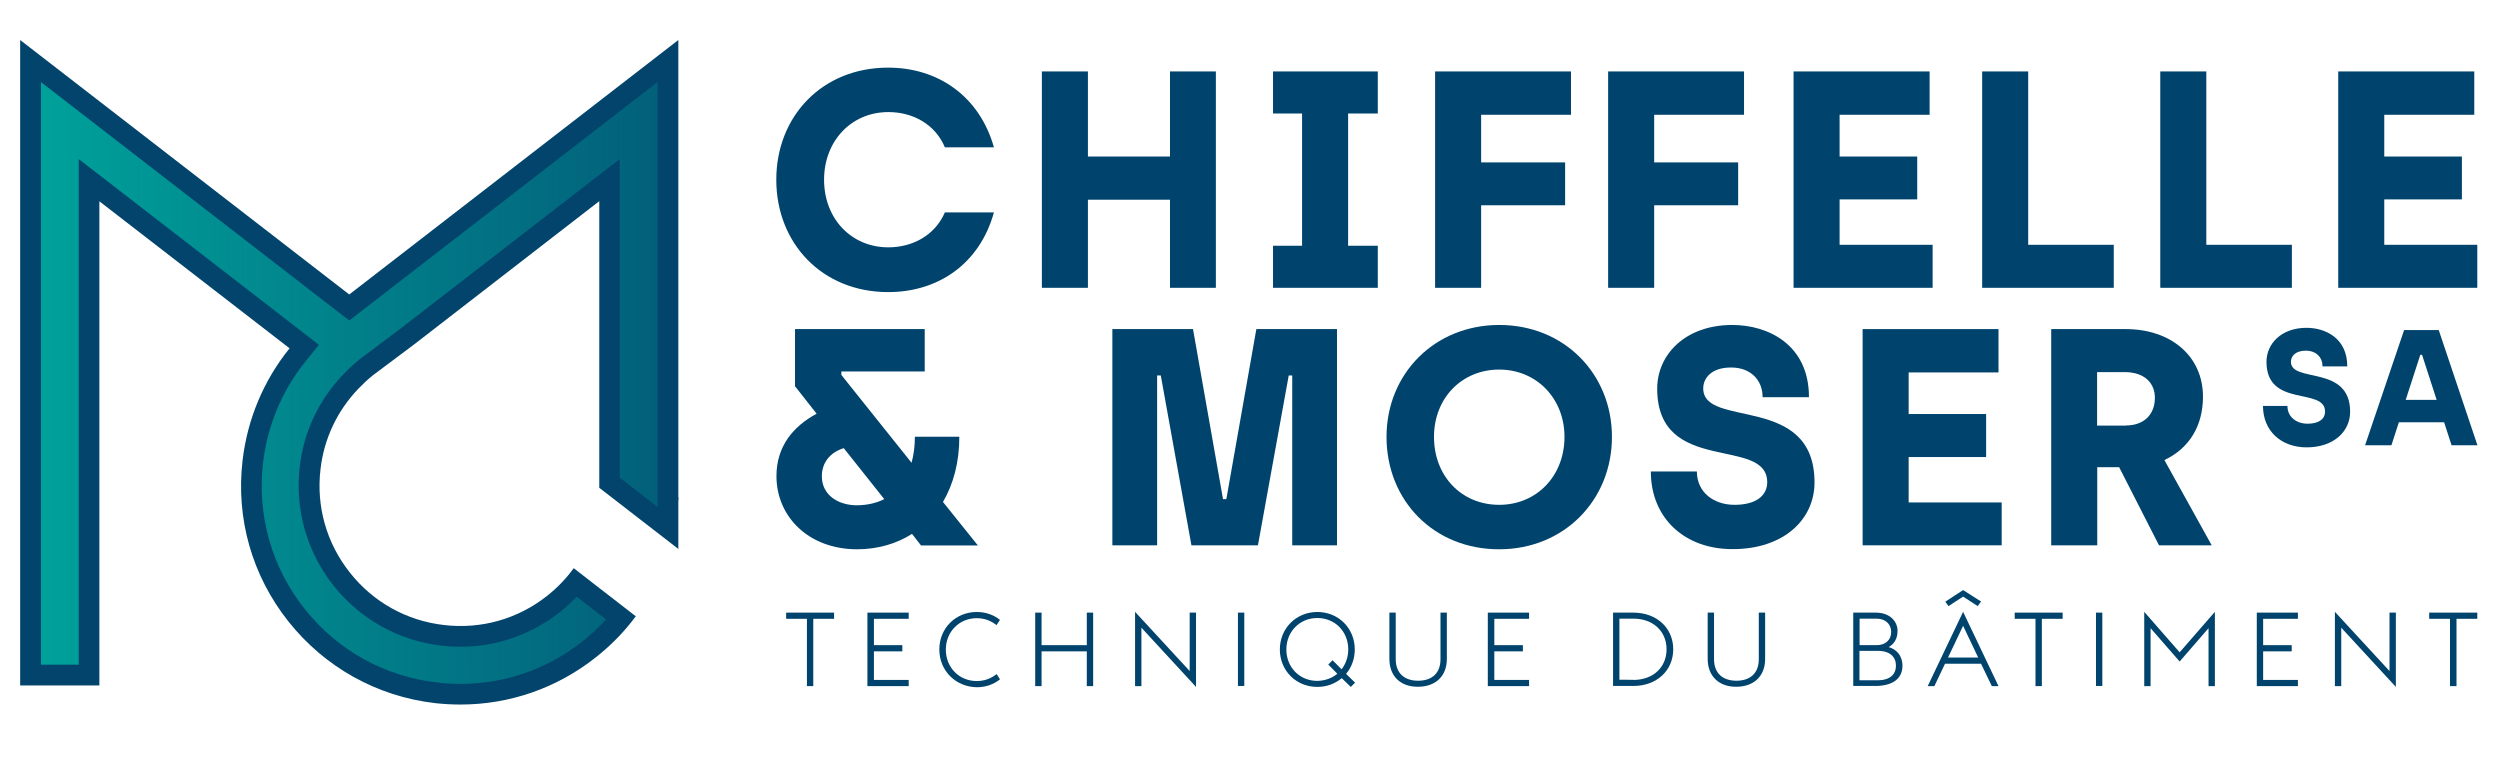
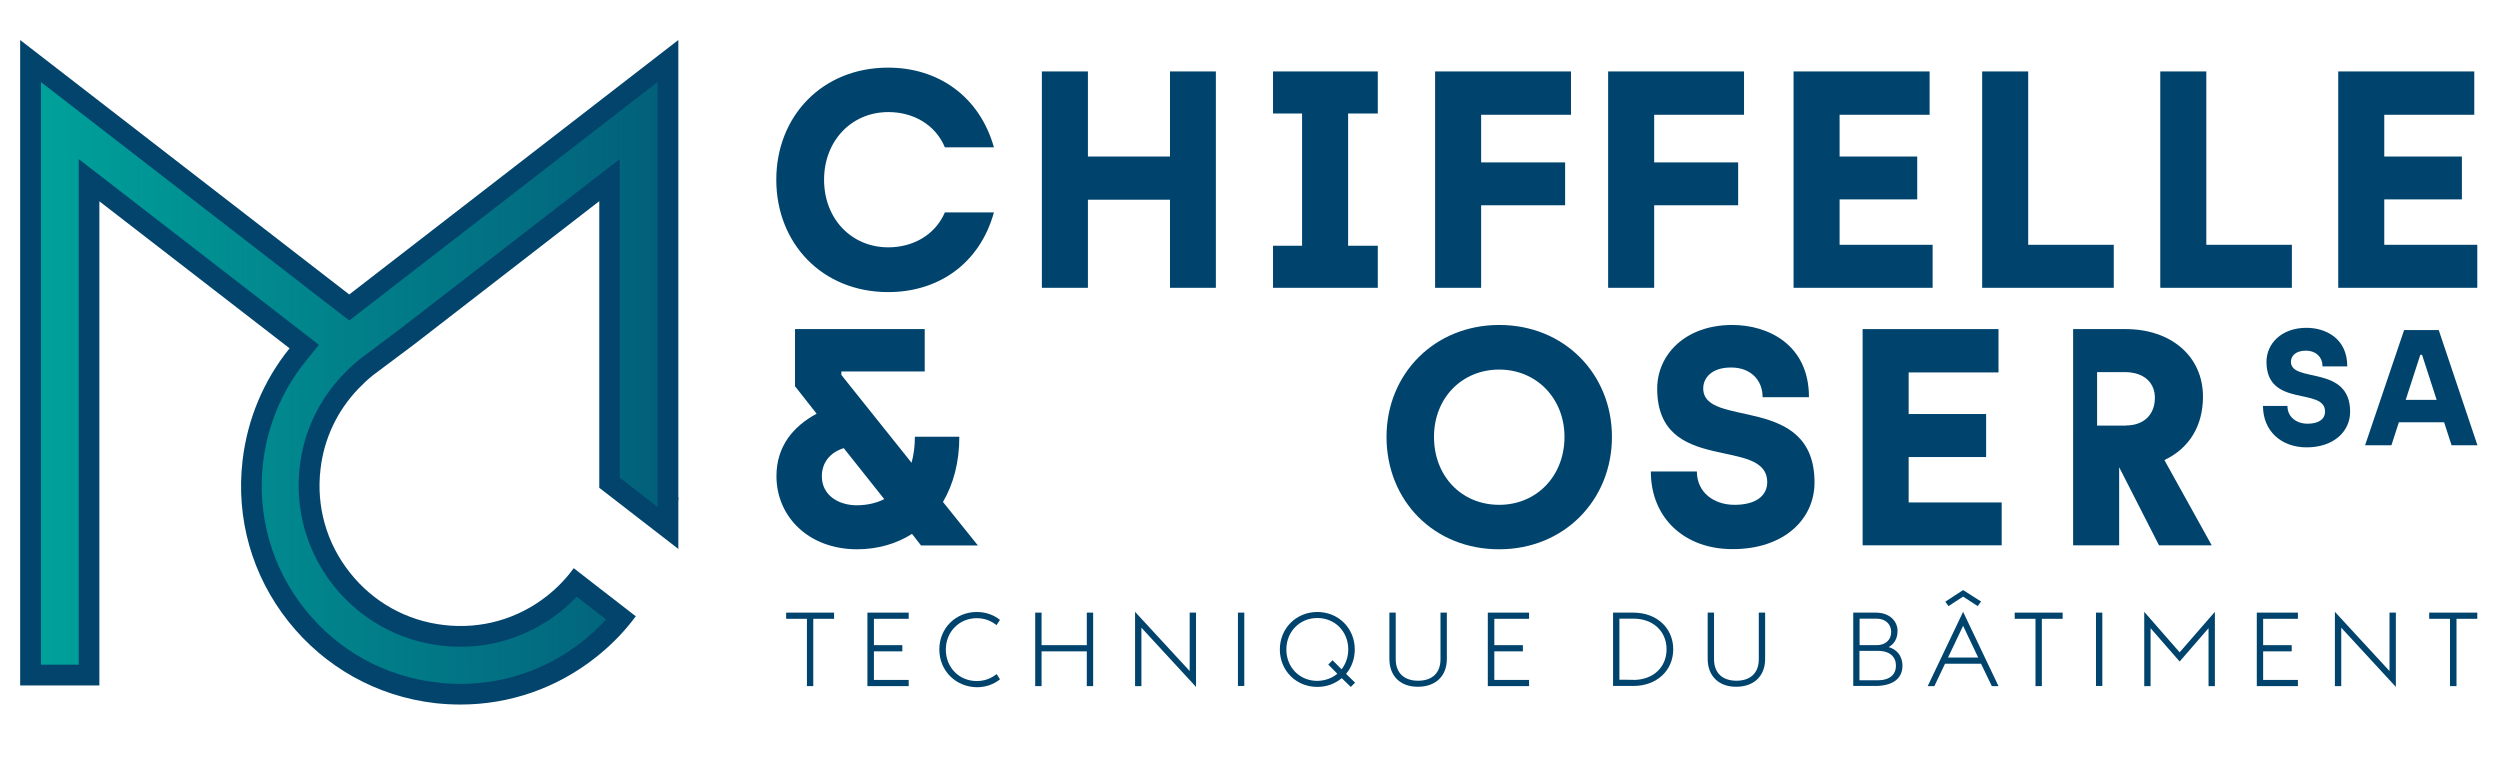
<svg xmlns="http://www.w3.org/2000/svg" version="1.1" id="Calque_1" x="0px" y="0px" viewBox="0 0 157.48 47.73" style="enable-background:new 0 0 157.48 47.73;" xml:space="preserve">
  <style type="text/css">
	.st0{fill:#03446D;}
	.st1{fill:url(#SVGID_1_);}
	.st2{fill:#00446E;}
</style>
  <g>
    <g>
      <path class="st0" d="M42.73,31.35V2.52L22,18.55L1.27,2.52v40.66h4.99v-30.5l11.98,9.26c-1.62,2.01-2.65,4.43-2.96,7.06    c-0.43,3.66,0.6,7.27,2.89,10.15s5.56,4.71,9.22,5.14c0.54,0.06,1.08,0.09,1.62,0.09c3.09,0,6.07-1.03,8.53-2.98    c0.07-0.06,0.14-0.12,0.21-0.17c0.87-0.71,1.64-1.52,2.3-2.41l-2.3-1.78l-1.61-1.25c-0.47,0.65-1.03,1.23-1.66,1.73    c-1.85,1.47-4.17,2.13-6.52,1.85c-2.35-0.27-4.45-1.44-5.92-3.3c-1.47-1.85-2.13-4.17-1.85-6.52c0.22-1.93,1.06-3.68,2.38-5.06    c0.29-0.3,0.59-0.59,0.92-0.85l2.59-1.94l11.67-9.03v18.06l0.47,0.36l4.06,3.14l0.45,0.35v-3.01c0.01-0.08,0.01-0.15,0.02-0.23    L42.73,31.35z" />
    </g>
    <linearGradient id="SVGID_1_" gradientUnits="userSpaceOnUse" x1="2.577" y1="24.127" x2="41.429" y2="24.127">
      <stop offset="1.012731e-03" style="stop-color:#00A19A" />
      <stop offset="0.859" style="stop-color:#00A19A;stop-opacity:0.399" />
      <stop offset="1" style="stop-color:#00A19A;stop-opacity:0.3" />
    </linearGradient>
    <path class="st1" d="M2.58,5.17v36.7h2.38V10.02l15.13,11.7l-0.84,1.04c-1.48,1.83-2.4,4.04-2.68,6.39   c-0.38,3.31,0.54,6.58,2.61,9.19c2.07,2.62,5.04,4.27,8.35,4.65c0.49,0.06,0.98,0.09,1.47,0.09c2.82,0,5.49-0.93,7.72-2.7   c0.03-0.02,0.06-0.05,0.09-0.07l0.1-0.09c0.45-0.37,0.87-0.77,1.27-1.2l-1.85-1.43c-0.33,0.34-0.68,0.66-1.05,0.96   c-2.13,1.68-4.78,2.44-7.48,2.12c-2.69-0.31-5.1-1.66-6.79-3.78c-1.68-2.13-2.44-4.78-2.13-7.48c0.25-2.2,1.2-4.21,2.73-5.81   c0.37-0.39,0.71-0.7,1.06-0.98l2.61-1.96l13.76-10.64v20.07l2.38,1.84V5.17L22,20.19L2.58,5.17z" />
  </g>
  <g>
    <path class="st2" d="M48.9,11.32c0-3.99,2.88-7.06,7.05-7.06c3.11,0,5.74,1.77,6.66,5.02h-3.09c-0.6-1.44-2-2.22-3.56-2.22   c-2.34,0-4.05,1.83-4.05,4.26c0,2.45,1.71,4.26,4.05,4.26c1.48,0,2.92-0.72,3.56-2.2h3.09c-0.91,3.27-3.54,5.02-6.66,5.02   C51.78,18.4,48.9,15.32,48.9,11.32" />
  </g>
  <polygon class="st2" points="65.63,4.5 68.53,4.5 68.53,9.86 73.7,9.86 73.7,4.5 76.59,4.5 76.59,18.13 73.7,18.13 73.7,12.58   68.53,12.58 68.53,18.13 65.63,18.13 " />
  <polygon class="st2" points="80.19,15.48 82.02,15.48 82.02,7.15 80.19,7.15 80.19,4.5 86.79,4.5 86.79,7.15 84.92,7.15   84.92,15.48 86.79,15.48 86.79,18.13 80.19,18.13 " />
  <polygon class="st2" points="90.4,4.5 98.96,4.5 98.96,7.23 93.3,7.23 93.3,10.23 98.59,10.23 98.59,12.93 93.3,12.93 93.3,18.13   90.4,18.13 " />
  <polygon class="st2" points="101.3,4.5 109.86,4.5 109.86,7.23 104.2,7.23 104.2,10.23 109.49,10.23 109.49,12.93 104.2,12.93   104.2,18.13 101.3,18.13 " />
  <polygon class="st2" points="112.98,4.5 121.55,4.5 121.55,7.23 115.88,7.23 115.88,9.86 120.77,9.86 120.77,12.56 115.88,12.56   115.88,15.42 121.74,15.42 121.74,18.13 112.98,18.13 " />
  <polygon class="st2" points="124.86,4.5 127.76,4.5 127.76,15.42 133.15,15.42 133.15,18.13 124.86,18.13 " />
  <polygon class="st2" points="136.08,4.5 138.98,4.5 138.98,15.42 144.37,15.42 144.37,18.13 136.08,18.13 " />
  <polygon class="st2" points="147.29,4.5 147.29,18.13 156.05,18.13 156.05,15.42 150.19,15.42 150.19,12.56 155.08,12.56   155.08,9.86 150.19,9.86 150.19,7.23 155.86,7.23 155.86,4.5 " />
  <g>
    <path class="st2" d="M55.7,31.44l-2.55-3.21c-0.88,0.27-1.38,0.93-1.38,1.77c0,1.19,1.03,1.83,2.22,1.83   C54.64,31.82,55.21,31.69,55.7,31.44 M58.01,34.35l-0.56-0.72c-0.97,0.62-2.16,0.97-3.46,0.97c-3.06,0-5.08-2.06-5.08-4.61   c0-1.87,1.05-3.13,2.53-3.93l-1.36-1.73v-3.6h8.17v2.67h-5.25v0.22l4.42,5.53c0.14-0.51,0.21-1.05,0.21-1.64h2.8   c0,1.6-0.37,2.98-1.03,4.11l2.2,2.74H58.01z" />
  </g>
-   <polygon class="st2" points="70.07,20.73 75.15,20.73 77.04,31.44 77.25,31.44 79.14,20.73 84.22,20.73 84.22,34.35 81.4,34.35   81.4,23.65 81.18,23.65 79.24,34.35 75.05,34.35 73.12,23.65 72.89,23.65 72.89,34.35 70.07,34.35 " />
  <g>
    <path class="st2" d="M98.55,27.52c0-2.43-1.77-4.24-4.11-4.24c-2.37,0-4.11,1.81-4.11,4.24c0,2.47,1.73,4.28,4.11,4.28   C96.78,31.8,98.55,30,98.55,27.52 M87.34,27.52c0-3.99,3.04-7.05,7.1-7.05c4.11,0,7.1,3.1,7.1,7.05c0,3.99-3.02,7.08-7.1,7.08   C90.34,34.61,87.34,31.55,87.34,27.52" />
    <path class="st2" d="M103.99,29.7h2.9c0,1.32,1.07,2.1,2.37,2.1c1.38,0,2.06-0.6,2.06-1.42c0-2.94-6.93-0.39-6.93-5.9   c0-2.14,1.77-4.01,4.73-4.01c2.22,0,4.83,1.21,4.83,4.55h-2.92c0-1.07-0.74-1.87-1.99-1.87c-1.25,0-1.75,0.68-1.75,1.32   c0,2.55,7.01,0.29,7.01,5.92c0,2.34-1.95,4.2-5.14,4.2C106.17,34.61,103.99,32.68,103.99,29.7" />
  </g>
  <polygon class="st2" points="117.33,20.73 125.89,20.73 125.89,23.46 120.23,23.46 120.23,26.08 125.11,26.08 125.11,28.79   120.23,28.79 120.23,31.65 126.09,31.65 126.09,34.35 117.33,34.35 " />
-   <path class="st2" d="M133.93,26.8c1.05,0,1.81-0.62,1.81-1.75c0-0.87-0.6-1.61-1.91-1.61h-1.73v3.37H133.93z M129.21,20.73h4.69  c2.86,0,4.87,1.71,4.87,4.26c0,1.83-0.86,3.25-2.43,3.99l2.98,5.37H136l-2.51-4.92h-1.38v4.92h-2.9V20.73z" />
+   <path class="st2" d="M133.93,26.8c1.05,0,1.81-0.62,1.81-1.75c0-0.87-0.6-1.61-1.91-1.61h-1.73v3.37H133.93z M129.21,20.73h4.69  c2.86,0,4.87,1.71,4.87,4.26c0,1.83-0.86,3.25-2.43,3.99l2.98,5.37H136l-2.51-4.92v4.92h-2.9V20.73z" />
  <polygon class="st2" points="50.83,38.98 49.52,38.98 49.52,38.59 52.54,38.59 52.54,38.98 51.23,38.98 51.23,43.22 50.83,43.22 " />
  <polygon class="st2" points="54.64,38.59 57.24,38.59 57.24,38.98 55.05,38.98 55.05,40.64 56.84,40.64 56.84,41.03 55.05,41.03   55.05,42.83 57.24,42.83 57.24,43.22 54.64,43.22 " />
  <g>
    <path class="st2" d="M59.17,40.91c0-1.34,1.03-2.36,2.36-2.36c0.56,0,1.07,0.18,1.46,0.5l-0.22,0.33   c-0.32-0.27-0.75-0.44-1.24-0.44c-1.11,0-1.95,0.86-1.95,1.98c0,1.12,0.83,1.98,1.95,1.98c0.49,0,0.92-0.17,1.25-0.44l0.21,0.33   c-0.39,0.32-0.9,0.5-1.46,0.5C60.2,43.27,59.17,42.25,59.17,40.91" />
  </g>
  <polygon class="st2" points="65.21,38.59 65.61,38.59 65.61,40.64 68.46,40.64 68.46,38.59 68.86,38.59 68.86,43.22 68.46,43.22   68.46,41.03 65.61,41.03 65.61,43.22 65.21,43.22 " />
  <polygon class="st2" points="71.9,39.54 71.9,43.22 71.5,43.22 71.5,38.54 74.94,42.27 74.94,38.59 75.34,38.59 75.34,43.27 " />
  <rect x="77.98" y="38.59" class="st2" width="0.4" height="4.62" />
  <g>
    <path class="st2" d="M84.52,42.72c-0.41,0.34-0.94,0.55-1.54,0.55c-1.33,0-2.36-1.02-2.36-2.36s1.04-2.36,2.36-2.36   c1.33,0,2.36,1.02,2.36,2.36c0,0.59-0.2,1.13-0.55,1.54L85.36,43l-0.27,0.27L84.52,42.72z M84.24,42.44l-0.57-0.58l0.27-0.27   l0.57,0.57c0.26-0.34,0.42-0.77,0.42-1.25c0-1.12-0.83-1.98-1.95-1.98c-1.11,0-1.95,0.86-1.95,1.98c0,1.12,0.83,1.98,1.95,1.98   C83.47,42.88,83.91,42.72,84.24,42.44" />
    <path class="st2" d="M87.52,41.5v-2.91h0.4v2.93c0,0.91,0.57,1.36,1.41,1.36c0.85,0,1.41-0.45,1.41-1.36v-2.93h0.4v2.91   c0,1.13-0.75,1.76-1.82,1.76C88.26,43.27,87.52,42.63,87.52,41.5" />
  </g>
  <polygon class="st2" points="93.72,38.59 96.32,38.59 96.32,38.98 94.13,38.98 94.13,40.64 95.93,40.64 95.93,41.03 94.13,41.03   94.13,42.83 96.32,42.83 96.32,43.22 93.72,43.22 " />
  <g>
    <path class="st2" d="M101.61,38.59h1.28c1.47,0,2.51,0.97,2.51,2.31s-1.04,2.31-2.51,2.31h-1.28V38.59z M102.89,42.83   c1.26,0,2.09-0.81,2.09-1.93c0-1.12-0.83-1.93-2.09-1.93h-0.88v3.85H102.89z" />
    <path class="st2" d="M107.57,41.5v-2.91h0.4v2.93c0,0.91,0.57,1.36,1.41,1.36c0.85,0,1.41-0.45,1.41-1.36v-2.93h0.4v2.91   c0,1.13-0.75,1.76-1.82,1.76C108.32,43.27,107.57,42.63,107.57,41.5" />
    <path class="st2" d="M116.74,38.59h1.41c0.9,0,1.38,0.55,1.38,1.15c0,0.51-0.23,0.84-0.56,1.02c0.48,0.14,0.87,0.52,0.87,1.18   c0,0.85-0.68,1.27-1.71,1.27h-1.39V38.59z M118.21,40.64c0.59,0,0.92-0.36,0.92-0.83c0-0.46-0.33-0.84-0.92-0.84h-1.07v1.67H118.21   z M118.3,42.85c0.76,0,1.13-0.38,1.13-0.92c0-0.53-0.36-0.93-1.13-0.93h-1.17v1.85H118.3z" />
  </g>
  <path class="st2" d="M123.66,38.54l2.23,4.68h-0.42l-0.68-1.41h-2.27l-0.67,1.41h-0.42L123.66,38.54z M122.54,37.9l1.12-0.73  l1.13,0.72l-0.21,0.29l-0.92-0.6l-0.92,0.6L122.54,37.9z M122.71,41.42h1.9l-0.95-2L122.71,41.42z" />
  <polygon class="st2" points="128.22,38.98 126.91,38.98 126.91,38.59 129.93,38.59 129.93,38.98 128.62,38.98 128.62,43.22   128.22,43.22 " />
  <rect x="132.03" y="38.59" class="st2" width="0.4" height="4.62" />
  <polygon class="st2" points="135.07,38.54 137.3,41.09 139.52,38.54 139.52,43.22 139.12,43.22 139.12,39.57 137.3,41.67   135.47,39.57 135.47,43.22 135.07,43.22 " />
  <polygon class="st2" points="142.16,38.59 144.75,38.59 144.75,38.98 142.56,38.98 142.56,40.64 144.36,40.64 144.36,41.03   142.56,41.03 142.56,42.83 144.75,42.83 144.75,43.22 142.16,43.22 " />
  <polygon class="st2" points="147.48,39.54 147.48,43.22 147.08,43.22 147.08,38.54 150.52,42.27 150.52,38.59 150.92,38.59   150.92,43.27 " />
  <polygon class="st2" points="153.02,38.59 153.02,38.98 154.33,38.98 154.33,43.22 154.74,43.22 154.74,38.98 156.05,38.98   156.05,38.59 " />
  <g>
    <path class="st2" d="M142.55,25.57h1.54c0,0.7,0.57,1.12,1.27,1.12c0.74,0,1.1-0.32,1.1-0.76c0-1.57-3.69-0.21-3.69-3.14   c0-1.14,0.94-2.14,2.52-2.14c1.18,0,2.57,0.64,2.57,2.43h-1.56c0-0.57-0.39-0.99-1.06-0.99c-0.66,0-0.93,0.36-0.93,0.7   c0,1.36,3.73,0.16,3.73,3.15c0,1.24-1.04,2.24-2.74,2.24C143.71,28.18,142.55,27.16,142.55,25.57" />
  </g>
  <path class="st2" d="M152.46,22.35h0.11l0.92,2.84h-1.95L152.46,22.35z M151.44,20.79l-2.46,7.26h1.66l0.47-1.45h2.85l0.47,1.45  h1.63l-2.44-7.26H151.44z" />
</svg>